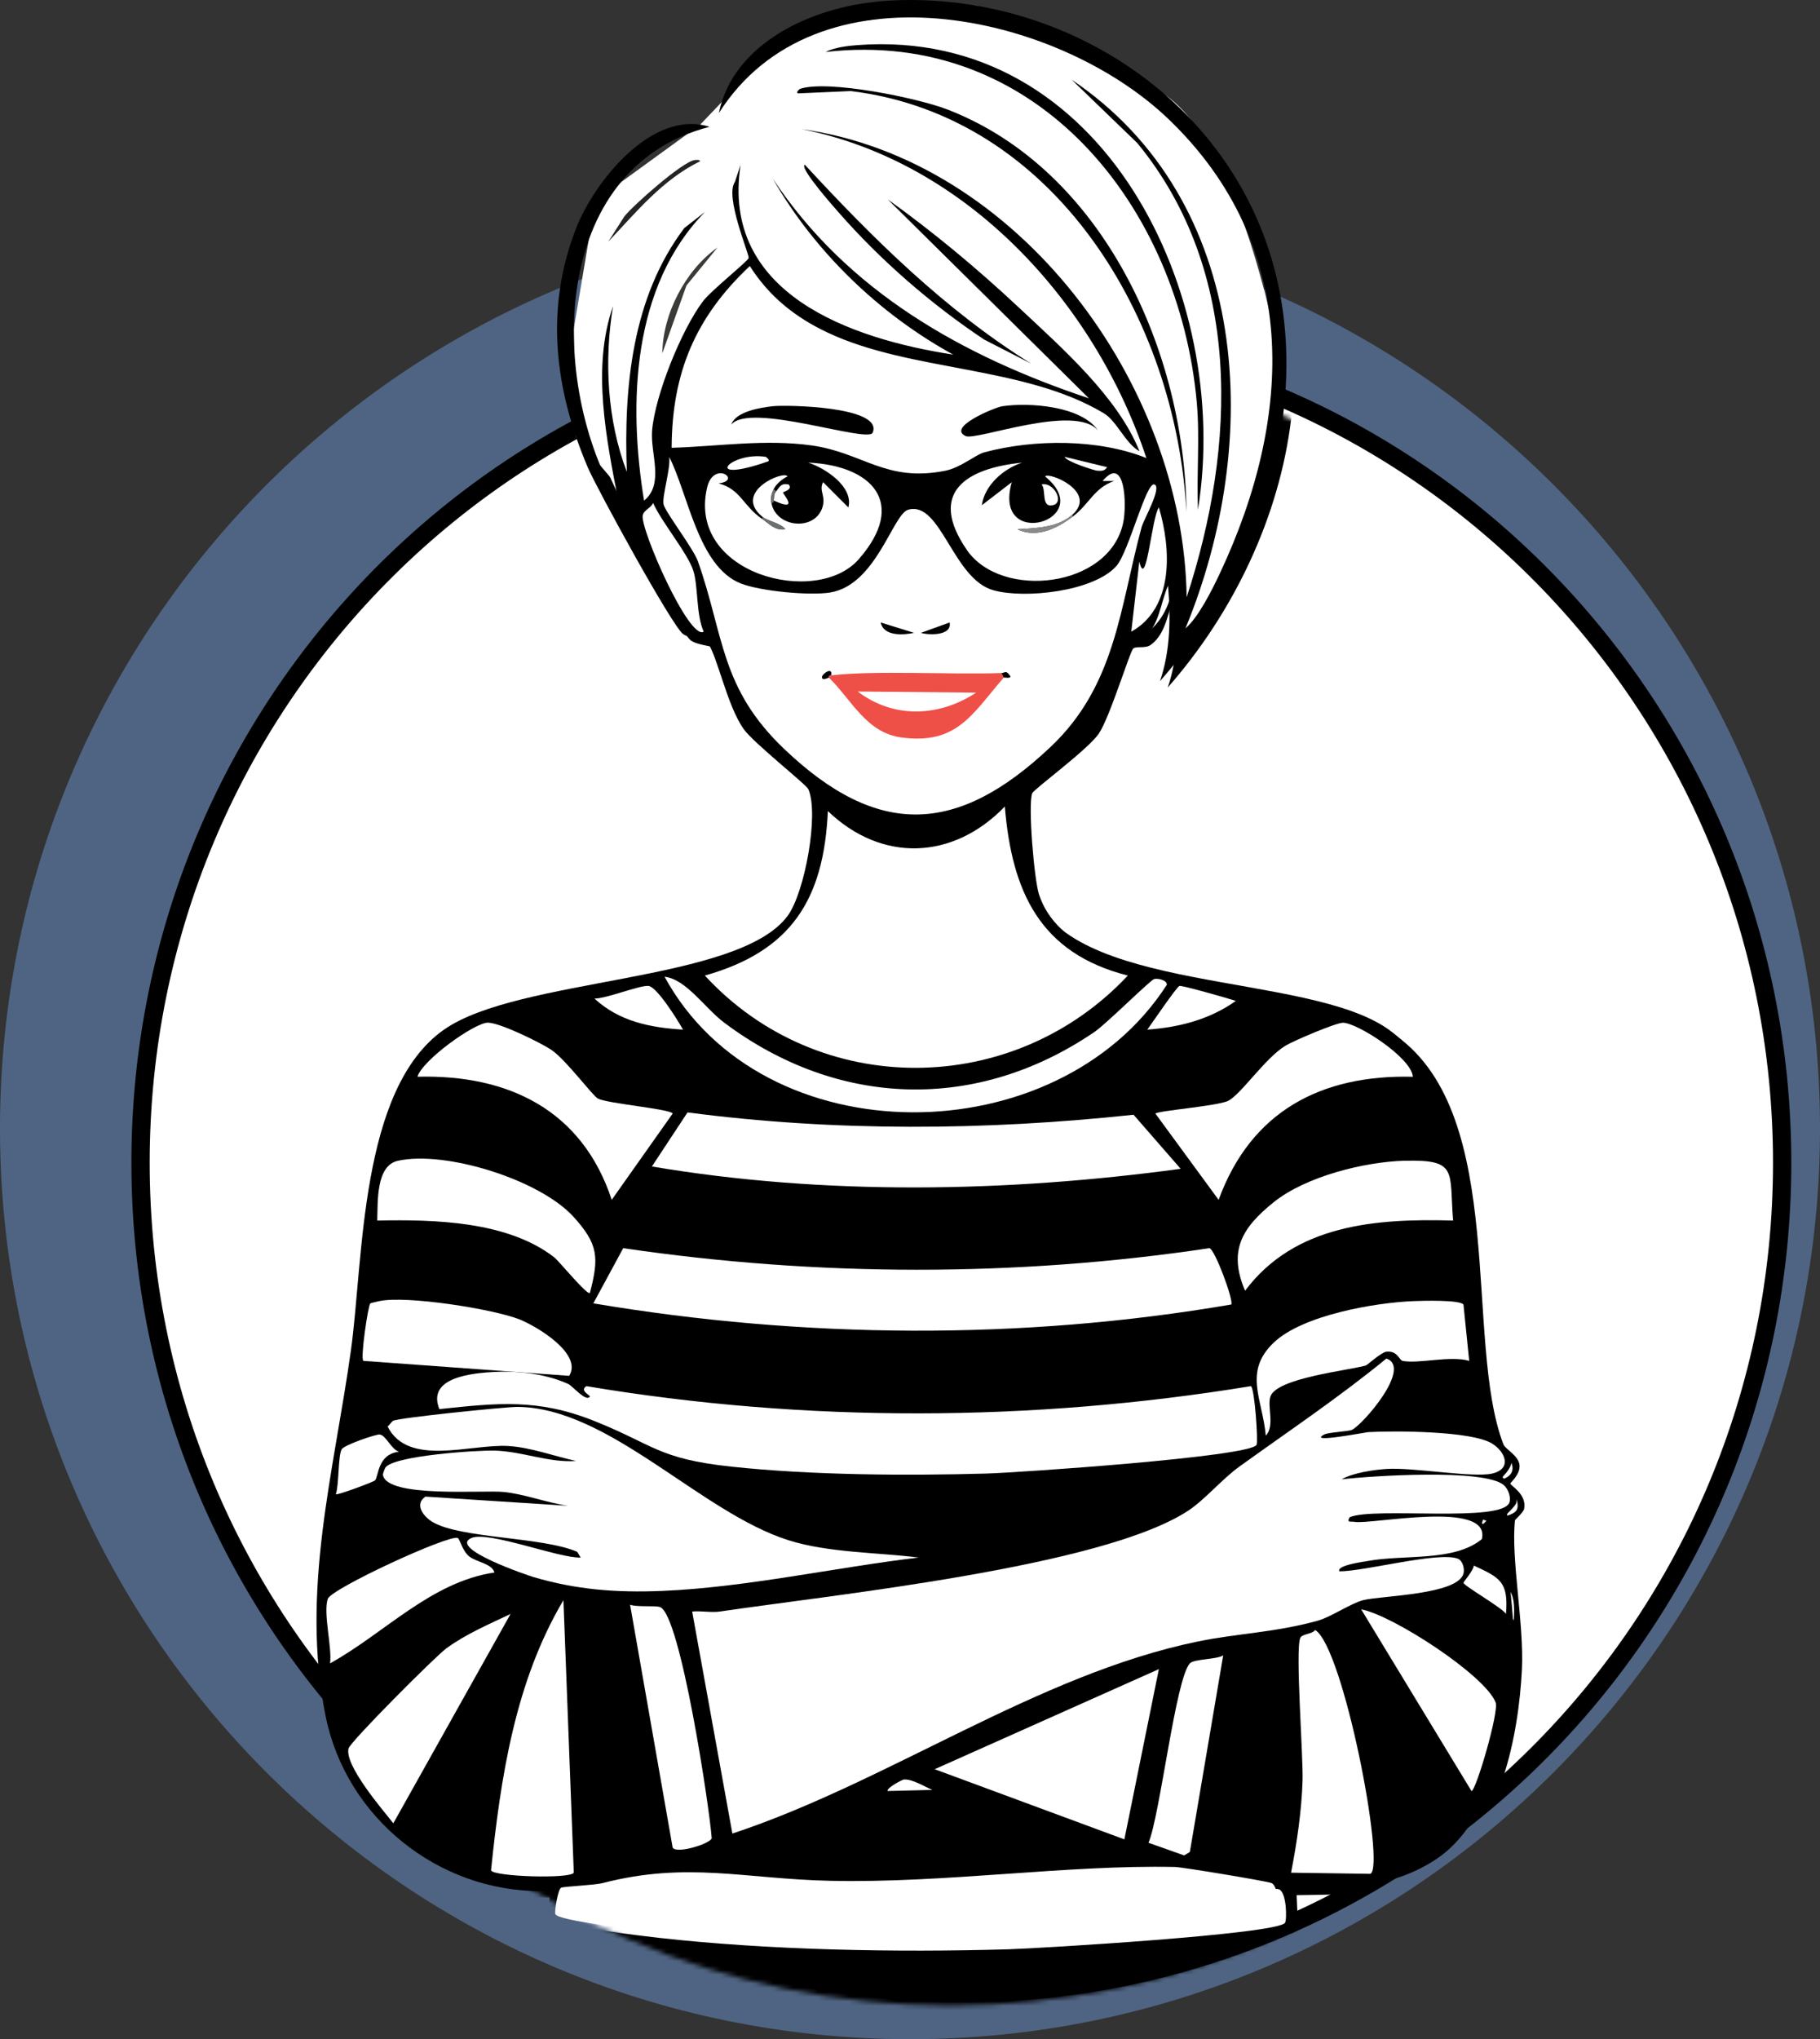
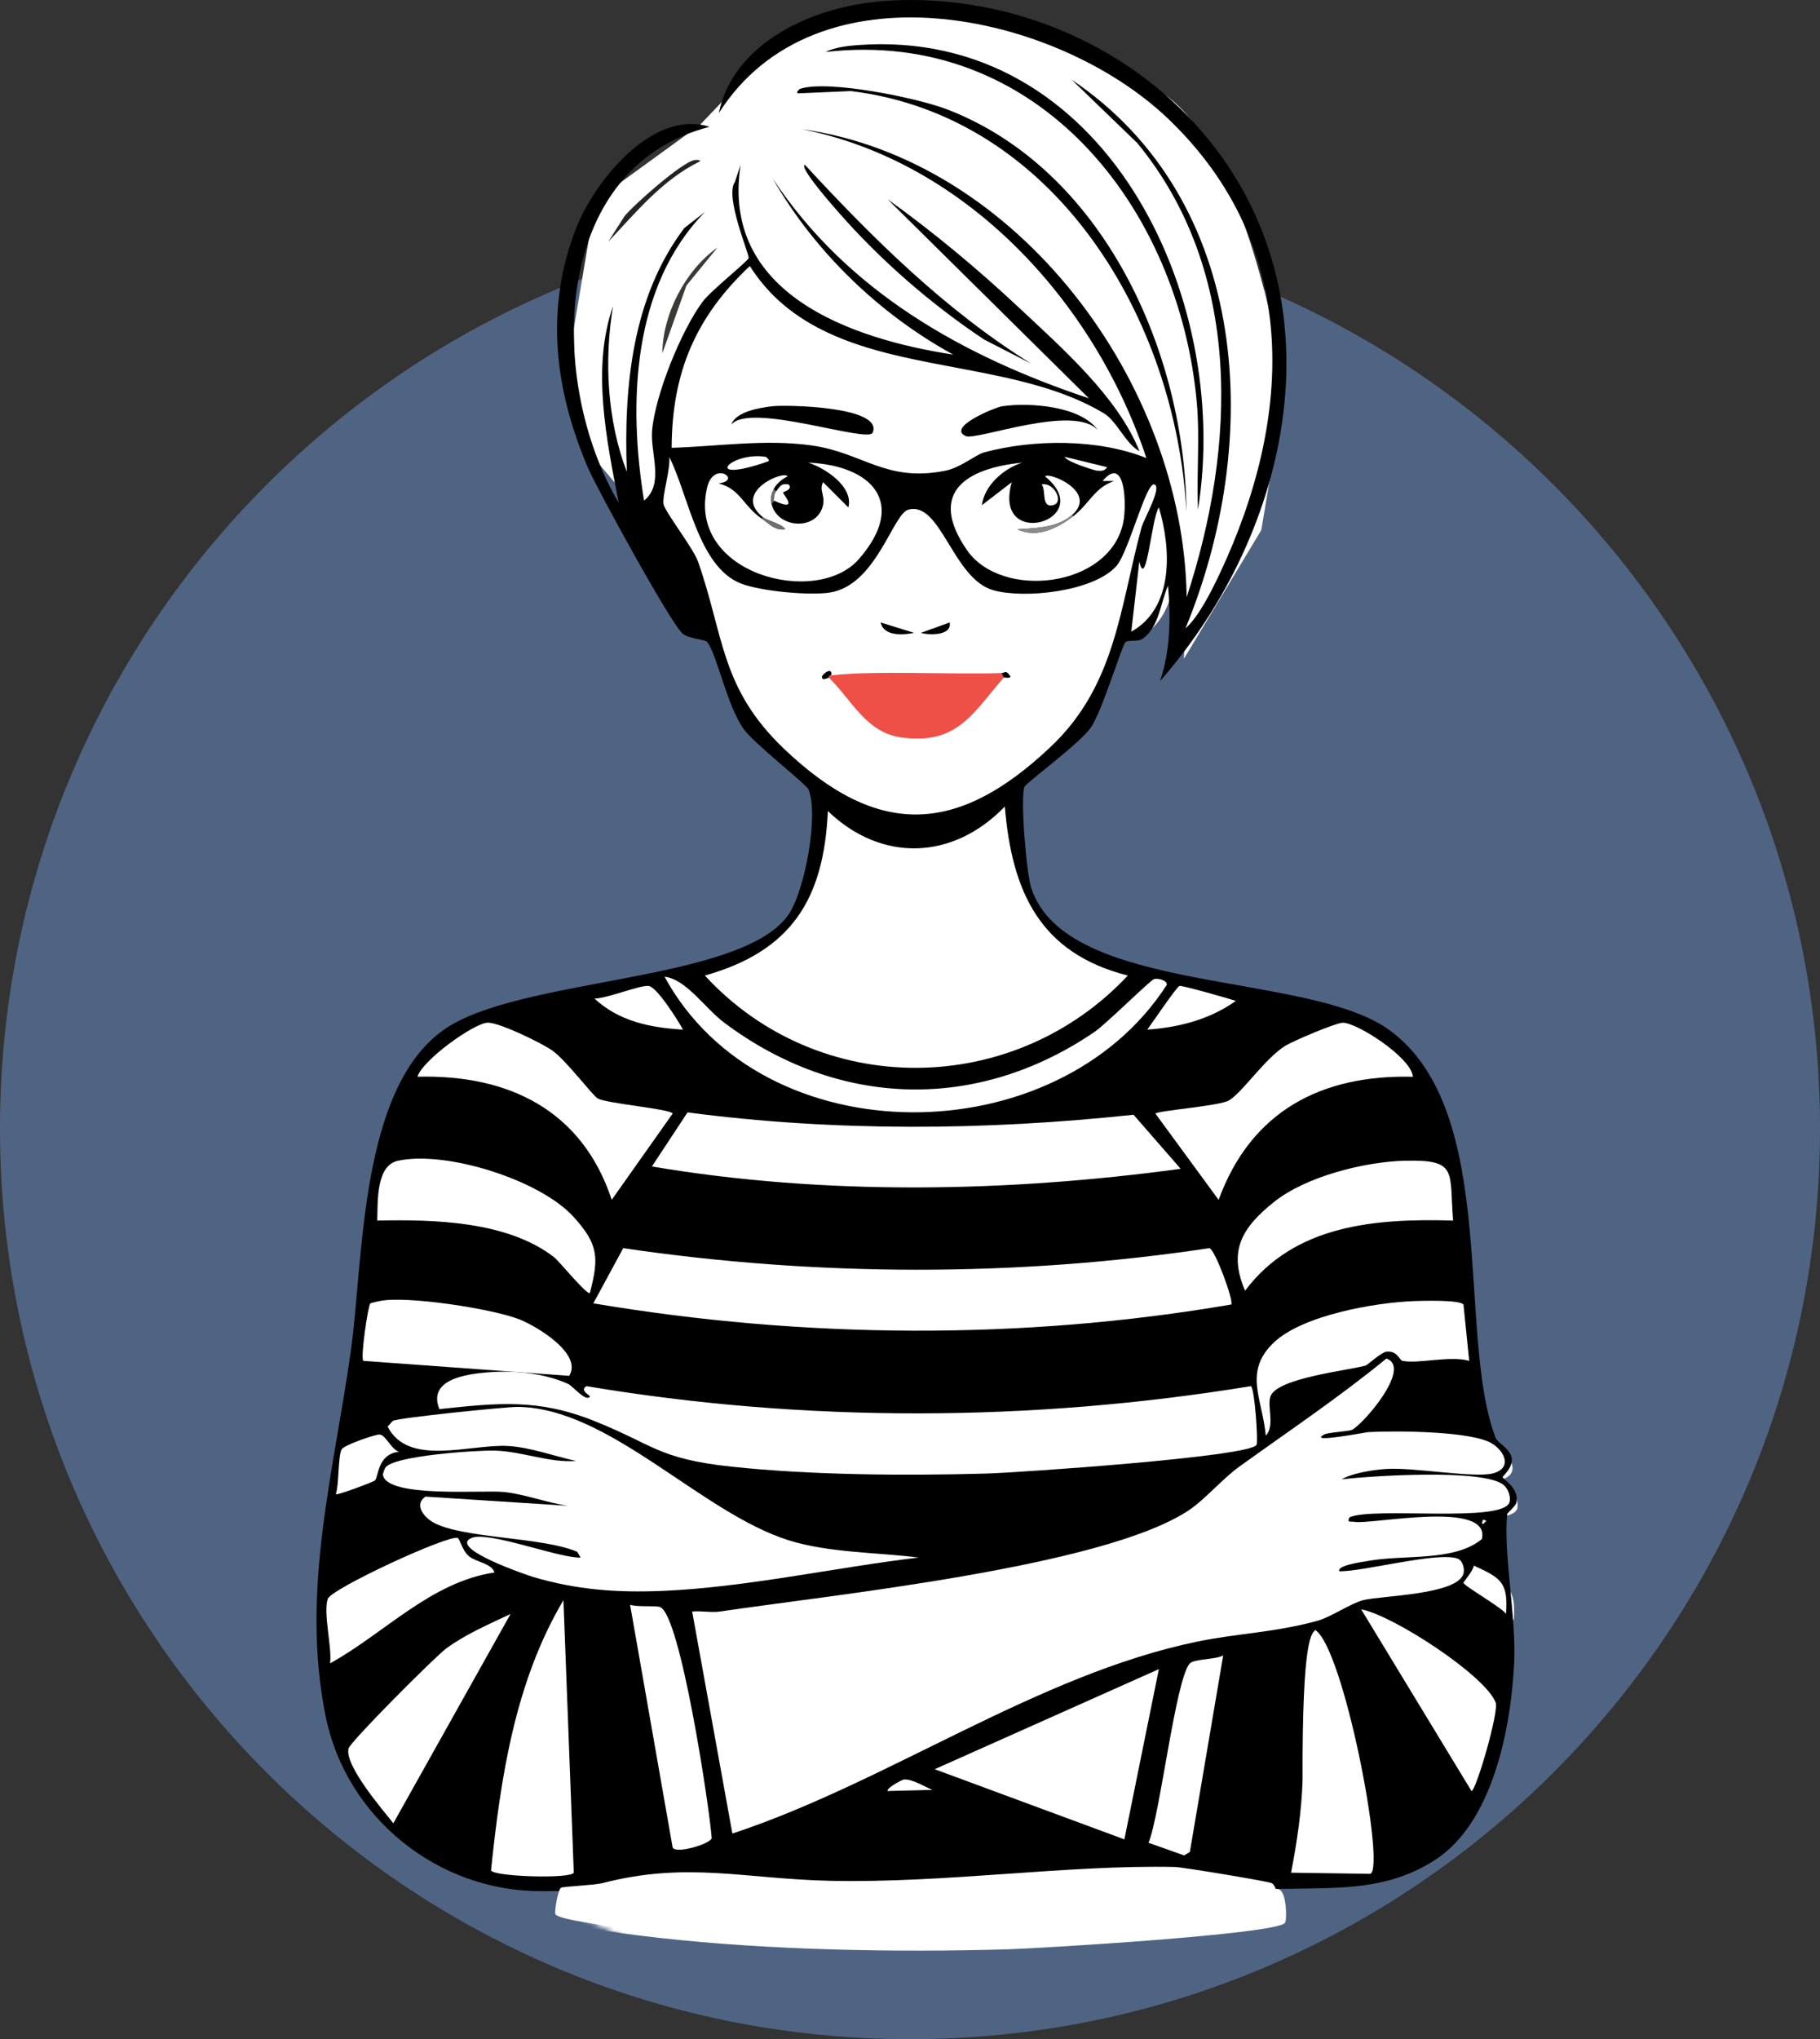
<svg xmlns="http://www.w3.org/2000/svg" width="408" height="457" viewBox="0 0 408 457" fill="none">
  <rect x="0" y="0" width="408" height="457" fill="#333333" stroke="none" />
  <g clip-path="url(#clip0_170_1161)">
    <path opacity="0.6" d="M204 457C316.666 457 408 365.638 408 252.936C408 140.234 316.666 48.872 204 48.872C91.334 48.872 0 140.234 0 252.936C0 365.638 91.334 457 204 457Z" fill="#6285B7" />
-     <path d="M215.511 446.722C317.134 446.722 399.516 363.383 399.516 260.578C399.516 157.774 317.134 74.435 215.511 74.435C113.888 74.435 31.507 157.774 31.507 260.578C31.507 363.383 113.888 446.722 215.511 446.722Z" fill="white" stroke="black" stroke-width="4.1" stroke-miterlimit="10" />
    <mask id="mask0_170_1161" style="mask-type:luminance" maskUnits="userSpaceOnUse" x="28" y="77" width="369" height="373">
      <path d="M212.981 449.439C314.604 449.439 396.986 366.099 396.986 263.295C396.986 160.491 314.604 77.151 212.981 77.151C111.358 77.151 28.977 160.491 28.977 263.295C28.977 366.099 111.358 449.439 212.981 449.439Z" fill="white" />
    </mask>
    <g mask="url(#mask0_170_1161)">
      <path d="M265.409 147.632L282.757 118.785L288.744 82.944C288.744 82.944 280.989 35.888 263.317 22.985C249.701 13.042 220.552 2.706 220.552 2.706L178.792 8.325L158.704 29.378L135.184 46.455L130.353 75.174L130.815 99.292L145.817 116.982L194.003 111.05L266.426 120.866L265.409 147.643V147.632Z" fill="white" />
      <path d="M194.014 11.539C249.215 7.446 278.03 67.81 270.286 115.675C269.951 107.721 270.737 99.685 270.031 91.708C266.125 47.785 234.236 7.619 186.802 13.088C188.824 12.047 191.806 11.701 194.014 11.539Z" fill="#010000" />
      <path d="M181.126 21.331C187.46 19.285 207.433 23.389 214.113 25.968C249.192 39.529 267.407 80.493 267.708 116.184C265.396 73.035 238.374 27.459 192.465 21.84L180.606 22.36C180.098 22.106 180.965 21.378 181.126 21.331Z" fill="#010000" />
      <path d="M182.156 38.35C197.458 54.93 213.698 70.977 232.919 82.944L222.355 77.533C210.438 69.601 199.053 59.705 189.634 48.917C188.998 48.189 180.792 38.998 182.156 38.35Z" fill="#010000" />
      <path d="M162.576 56.907L155.618 65.416L150.209 80.62C150.29 71.902 155.295 62.04 162.576 56.907Z" fill="#3A3B36" />
      <path d="M174.943 92.482C177.937 92.147 199.828 92.505 197.366 98.413C196.349 100.853 169.846 91.488 165.674 96.609C166.656 93.626 172.32 92.782 174.955 92.482H174.943Z" fill="#010000" />
      <path d="M226.481 92.482C232.421 91.603 244.095 92.401 247.863 97.893C242.627 91.835 220.563 100.252 218.228 99.176C213.894 97.199 224.805 92.725 226.469 92.471L226.481 92.482Z" fill="#010000" />
-       <path d="M198.649 1.746C225.972 -0.601 253.908 10.521 271.569 31.39C302.729 68.191 291.333 120.473 261.779 154.083C264.125 147.227 264.183 139.862 263.582 132.694C261.86 136.555 261.594 141.966 257.919 144.556C256.751 145.377 254.729 144.764 254.058 145.331C253.272 146.001 248.823 160.742 246.326 164.408C243.829 168.073 231.717 176.86 231.381 177.808C230.434 180.513 231.832 197.162 232.93 200.492C240.778 224.39 294.731 219.014 313.074 232.194C338.109 250.184 328.134 300.593 337.034 323.705C337.45 324.792 340.443 326.202 340.64 328.341C340.836 330.48 338.583 332.237 338.583 332.469C338.583 332.954 342.304 334.816 341.68 338.134C341.518 338.955 339.634 340.55 339.623 340.712C338.687 349.21 341.692 363.963 341.172 374.218C340.432 388.763 336.41 409.944 323.395 418.291C313.004 424.962 302.614 424.512 290.674 424.731L291.957 454.884L122.4 455.404L123.175 425.251C99.978 425.39 79.335 408.822 74.735 386.069C69.06 357.985 76.596 331.336 80.398 304.096C83.242 283.782 82.305 245.467 101.272 232.182C118.043 220.436 167.292 221.673 178.318 206.666C182.132 201.474 185.369 183.912 182.953 178.316C182.479 177.206 170.782 168.038 168.517 164.916C164.657 159.563 162.541 148.244 160.276 145.331C159.791 144.695 156.52 144.683 154.867 143.527C152.451 141.839 135.496 110.877 133.484 106.148C126.087 88.748 123.81 70.607 130.907 52.536C135.033 42.015 148.025 25.817 160.796 29.852C124.758 39.16 124.596 87.372 140.442 114.137C137.657 99.882 134.34 83.811 139.16 70.064C137.125 82.227 137.865 95.754 142.257 107.177C141.54 88.251 143.413 68.041 155.144 52.536L159.779 48.929C143.436 65.601 142.546 91.846 146.117 113.629C150.729 109.871 147.481 103.096 147.921 97.905C148.591 89.985 154.462 75.452 159.259 69.035C161.131 66.526 169.453 59.947 169.569 59.242C169.708 58.375 164.183 45.507 166.471 42.235L167.754 38.373C163.293 67.243 192.442 77.371 215.431 80.909C198.857 71.833 184.363 57.843 174.978 41.472C191.749 66.792 217.616 81.279 245.841 90.702L200.741 46.108C211.016 53.473 220.887 61.693 230.122 70.341C239.773 79.383 252.325 90.401 257.179 102.564C254.012 100.818 252.117 95.812 249.192 94.055C231.335 83.348 206.035 84.782 187.345 76.007C180.006 72.561 174.192 67.913 169.823 61.057C157.664 72.492 152.37 84.944 152.301 101.789C162.738 101.477 173.267 99.789 183.739 101.269C195.286 102.911 200.279 109.57 213.628 106.934C217.096 106.252 220.39 103.35 222.389 102.807C233.554 99.812 247.979 99.778 258.728 104.09C247.17 69.151 218.39 37.668 181.427 30.373C229.971 37.148 267.084 87.441 267.755 135.284C278.839 101.466 280.376 62.283 256.67 33.471L241.98 19.296C282.387 46.513 284.733 100.494 267.489 142.255C270.401 139.781 273.464 133.619 275.221 129.884C291.726 94.76 293.344 56.479 263.628 28.072C238.501 4.047 184.571 -7.411 162.877 26.788C166.124 10.949 183.982 3.052 198.695 1.78L198.649 1.746Z" fill="#010000" />
      <path d="M148.14 114.125C149.966 118.357 155.896 125.387 157.155 129.329C158.265 132.786 157.768 139.157 159.479 142.995C156.254 145.065 145.251 119.999 145.817 116.958C146.048 115.709 147.747 115.259 148.14 114.125Z" fill="white" />
      <path d="M261.524 115.155C264.264 124.3 264.992 137.619 255.341 142.995L257.144 127.271C258.693 134.07 259.918 117.259 261.524 115.155Z" fill="white" />
      <path d="M265.131 419.841C266.841 419.875 285.762 423.02 286.779 423.448C288.443 424.153 288.524 430.281 288.062 430.928C286.259 433.484 232.78 436.663 225.96 436.86C200.868 437.588 172.527 437.068 147.62 434.281C144.649 433.946 126.769 431.865 126.237 430.42C125.995 429.761 126.827 424.801 127.52 424.489C128.168 424.2 134.987 423.922 136.801 423.46C155.791 418.546 168.621 422.523 187.819 422.939C213.663 423.506 240.87 419.321 265.119 419.841H265.131Z" fill="white" />
      <path d="M261.525 375.501L253.793 413.655L211.282 397.931L261.525 375.501Z" fill="white" />
      <path d="M128.041 360.032L130.364 421.124C129.601 422.558 112.368 422.014 111.813 420.604C113.963 399.769 117.223 378.265 128.053 360.032H128.041Z" fill="white" />
      <path d="M296.569 366.738C302.915 370.634 312.381 419.852 308.936 421.378L291.16 421.124C292.466 414.418 293.518 407.331 293.738 400.498C293.911 395.029 292.073 371.281 293.217 368.53C293.622 367.57 295.887 367.697 296.569 366.726V366.738Z" fill="white" />
      <path d="M116.193 363.13L89.91 410.048C87.506 407.007 78.942 397.087 79.866 393.295C80.236 391.769 99.296 372.692 101.769 370.865C106.196 367.616 111.281 365.477 116.205 363.13H116.193Z" fill="white" />
      <path d="M142.997 361.072C144.615 361.65 148.568 361.199 149.701 361.593C154.266 363.165 160.831 406.706 161.294 413.401C160.97 414.672 153.203 417.019 152.532 415.459L142.997 361.072Z" fill="white" />
      <path d="M306.879 362.102C313.952 363.408 334.699 376.901 337.022 382.982C337.808 385.028 332.642 402.695 331.613 402.834L306.879 362.102Z" fill="white" />
      <path d="M275.961 372.415L268.482 416.488L267.2 417.262L259.213 414.43C261.802 408.325 265.292 377.583 268.494 374.218C269.465 373.201 274.585 373.374 275.972 372.415H275.961Z" fill="white" />
      <path d="M204.324 400.243C206.231 400.058 208.993 401.85 210.762 402.567L200.718 402.822C200.567 402.012 204.104 400.266 204.324 400.243Z" fill="white" />
      <path d="M312.542 305.911C318.368 307.923 307.272 320.71 304.81 321.89C304.059 322.248 299.563 322.433 298.626 322.919C294.604 325.023 307.838 322.433 308.416 322.398C314.207 322.075 331.671 322.098 336.248 324.977C339.288 326.896 340.686 330.642 336.248 331.683C331.81 332.723 318.564 330.26 312.542 330.654C309.722 330.839 304.995 331.521 302.498 332.977C309.075 332.203 334.433 330.538 338.837 334.261C339.808 335.082 340.49 336.932 340.12 338.122C338.675 342.805 309.641 339.094 304.301 341.475C303.527 342.793 304.602 342.366 305.33 342.504C309.04 343.21 335.994 337.463 333.936 346.366C327.753 351.488 316.518 349.788 308.428 351.268C307.526 351.43 301.273 352.239 301.99 353.592C307.457 353.65 324.181 349.118 328.527 350.759C329.637 351.176 330.111 353.049 329.81 354.112C328.481 358.876 311.375 359.038 307.387 360.043C304.498 360.772 300.094 363.859 297.078 364.68C287.438 367.327 279.44 367.443 270.275 369.316C234.317 376.692 200.741 400.879 165.917 412.36L156.901 362.61C158.843 362.414 161.224 362.888 163.085 362.61C188.085 358.887 249.031 352.679 268.217 339.926C271.835 337.521 275.799 332.827 279.556 330.133C290.64 322.156 301.955 314.571 312.542 305.9V305.911Z" fill="white" />
      <path d="M227.001 182.178C228.584 201.22 234.826 215.059 254.578 220.065C228.896 247.467 185.311 247.814 159.756 220.065C179.162 214.597 186.432 202.977 187.333 183.207C199.481 194.838 215.454 194.156 227.012 182.178H227.001Z" fill="white" />
      <path d="M117.743 316.733C138.305 316.884 158.809 340.423 178.561 346.632C187.496 349.442 198.384 349.326 207.676 350.494C188.975 352.713 168.98 357.188 150.209 357.974C139.784 358.402 130.919 357.685 121.349 354.876C120.089 354.506 102.139 348.424 107.433 346.112C111.201 344.458 127.255 350.736 131.913 350.494L131.139 349.21C123.325 345.823 105.006 346.274 98.672 342.504C96.603 341.267 94.592 338.527 97.123 336.839L129.081 338.897C124.377 338.227 119.326 336.261 114.645 335.799C109.964 335.336 88.351 337.198 87.588 331.937C87.553 331.729 88.004 330.561 88.108 330.388C89.819 327.636 108.855 326.422 112.588 326.526C118.841 326.688 124.805 329.301 130.884 328.85C126.03 327.786 120.644 325.786 115.686 325.497C107.248 325 93.228 330.272 88.628 321.115C89.079 320.803 89.507 320.052 89.911 319.832C91.148 319.173 115.073 316.722 117.743 316.733Z" fill="white" />
      <path d="M111.039 308.998C116.968 308.513 123.66 309.137 129.081 311.577C130.133 312.051 133.126 315.75 133.982 314.409C134.132 314.178 131.52 313.056 133.207 312.085C182.283 320.317 233.046 320.121 282.145 312.085C282.977 312.363 283.821 324.479 283.428 325.231C282.029 327.936 229.579 331.486 222.875 331.671C204.821 332.18 183.566 332.041 165.674 330.122C149.146 328.353 148.314 325.185 134.756 319.809C122.296 314.872 113.362 315.831 100.232 317.23C97.539 310.571 106.277 309.38 111.05 308.987L111.039 308.998Z" fill="white" />
      <path d="M141.448 281.158C184.825 287.551 229.474 287.667 272.863 281.158C274.111 281.47 278.295 292.812 277.764 293.783C230.688 301.853 181.832 301.449 134.744 293.529L141.448 281.158Z" fill="white" />
      <path d="M155.872 250.739C188.963 255.074 222.713 254.809 255.85 251.259L266.414 263.376C227.44 268.659 186.663 269.399 147.874 262.855L155.861 250.739H155.872Z" fill="white" />
      <path d="M302.752 230.633C305.988 230.633 318.159 238.472 318.471 242.75C297.898 242.23 282.156 250.508 274.92 270.336L260.75 251.005C261.259 250.358 274.481 249.329 276.989 248.172C279.832 246.854 285.299 238.588 289.876 235.801C291.656 234.715 301.18 230.645 302.764 230.645L302.752 230.633Z" fill="white" />
      <path d="M111.038 230.633C113.57 230.518 123.059 235.142 125.474 236.819C128.687 239.05 134.582 247.016 135.784 247.64C137.934 248.762 152.174 249.987 152.532 250.993L138.87 270.325C132.247 250.253 115.754 242.206 95.319 242.738C96.429 239.027 107.918 230.772 111.038 230.622V230.633Z" fill="white" />
      <path d="M90.939 261.572C101.642 259.225 122.817 265.827 130.364 274.197C135.843 280.279 136.062 283.227 133.97 291.205C133.369 291.783 127.012 284.013 125.984 283.216C115.524 275.076 98.996 274.706 86.305 274.972C86.432 270.59 86.039 262.647 90.939 261.572Z" fill="white" />
      <path d="M150.718 220.331C155.572 220.875 159.71 227.338 164.113 230.644C189.576 249.71 220.667 250.704 247.089 232.702C249.747 230.899 259.618 221.06 260.485 220.84C261.259 220.644 263.328 221.048 263.316 222.123C238.813 260.219 172.805 260.867 150.706 220.32L150.718 220.331Z" fill="white" />
      <path d="M316.668 261.572C328.677 261.26 326.585 263.966 327.486 274.972C310.149 274.475 291.98 275.851 280.85 290.696C277.035 281.759 280.121 276.591 287.287 270.845C294.453 265.099 307.537 261.804 316.668 261.561V261.572Z" fill="white" />
      <path d="M172.62 117.733C174.146 118.773 175.509 120.427 177.775 120.057C176.712 118.623 173.926 118.299 172.62 117.224C165.87 111.651 177.555 106.738 178.283 108.206C177.151 108.715 175.694 109.929 175.186 111.039C174.677 112.149 174.446 112.912 174.666 114.137C175.648 119.606 184.086 120.519 186.004 115.42C187.056 112.646 185.195 111.466 186.258 109.489L191.922 115.155C193.101 110.541 186.836 106.379 182.907 105.107C197.158 105.732 205.295 114.126 194.245 126.763C184.814 137.55 155.803 130.139 160.23 110.784C161.698 104.379 168.251 109.189 162.807 109.755C167.8 111.073 168.274 114.808 172.597 117.744L172.62 117.733Z" fill="white" />
      <path d="M242.2 116.704C238.894 119.745 234.052 119.768 229.833 120.057C234.213 122.15 238.837 119.733 242.2 117.224C245.91 114.449 246.962 110.808 251.481 109.235H248.904C253.989 103.188 254.359 114.542 253.538 118.519C250.51 133.226 226.215 135.908 218.494 124.705C209.56 111.756 218.46 106.345 230.861 105.119C226.758 106.449 222.436 110.16 221.846 114.658L228.55 109.501C224.1 125.109 248.002 117.999 236.028 108.218C236.594 107.05 247.852 111.524 242.212 116.727L242.2 116.704Z" fill="white" />
      <path d="M318.725 293.02C320.54 292.951 328.943 292.696 329.81 293.795L331.092 306.42C326.839 305.171 319.754 307.137 316.148 306.42C315.397 306.27 315.073 304.108 312.542 304.362C311.409 304.478 308.265 307.345 307.907 307.461C304.104 308.559 287.9 310.247 286.525 314.421C285.773 316.698 287.576 320.976 285.496 323.184C284.733 314.86 280.41 308.859 287.299 302.304C293.783 296.142 310.08 293.344 318.737 293.02H318.725Z" fill="white" />
-       <path d="M86.813 293.02C92.719 291.725 112.31 294.766 118.251 297.148C122.123 298.709 132.386 304.836 129.335 309.773L83.207 306.42C82.456 306.12 84.235 293.957 84.755 293.529C84.836 293.46 86.431 293.101 86.813 293.009V293.02Z" fill="white" />
      <path d="M104.335 346.123C104.821 346.285 105.329 348.967 106.913 350.251C108.496 351.534 112.033 351.846 112.576 353.858C98.313 355.974 87.934 367.478 75.729 374.218C76.203 370.565 74.145 362.969 75.209 359.778C75.972 357.488 102.128 345.395 104.324 346.112L104.335 346.123Z" fill="white" />
      <path d="M86.813 322.919C88.235 323.011 89.425 326.283 91.194 326.78C86.281 327.335 86.651 332.364 85.784 333.22C85.461 333.544 77.428 336.55 77.023 336.319C77.74 334.214 77.509 327.821 78.306 326.271C78.826 325.266 85.981 322.861 86.813 322.919Z" fill="white" />
      <path d="M147.112 222.389C148.973 222.563 153.677 230.055 154.844 232.182C147.493 231.743 140.535 230.344 134.999 225.222C137.715 225.234 145.112 222.205 147.112 222.389Z" fill="white" />
      <path d="M266.159 222.389C266.795 222.251 277.186 225.211 278.781 225.742C272.944 229.905 266.067 231.674 258.936 232.182C259.86 230.922 265.558 222.517 266.148 222.389H266.159Z" fill="white" />
      <path d="M332.133 352.309C338.132 355.072 339.888 355.997 339.345 363.13C338.444 361.731 329.891 356.852 329.81 356.17C329.787 355.951 332.04 353.442 332.133 352.309Z" fill="white" />
      <path d="M173.394 103.824C173.487 103.836 174.435 104.587 173.915 104.853C158.785 110.114 165.304 102.587 173.394 103.824Z" fill="white" />
      <path d="M235.242 110.01C237.912 109.374 240.42 114.01 237.82 114.646C235.046 115.328 236.34 111.328 235.242 110.01Z" fill="white" />
      <path d="M240.396 103.824L249.932 106.148C249.296 107.073 248.614 106.992 247.609 106.923C247.158 106.888 240.697 104.899 240.396 103.824Z" fill="white" />
      <path d="M242.2 117.224C238.837 119.733 234.214 122.15 229.833 120.057C234.052 119.768 238.906 119.756 242.2 116.704V117.224Z" fill="#8B8B8B" />
      <path d="M175.197 113.617C175.324 112.831 175.116 112.287 175.717 111.559C176.596 110.472 176.839 109.651 178.549 110.01C179.52 111.224 177.289 111.617 177.266 111.813C177.22 112.137 181.103 116.322 175.209 113.617H175.197Z" fill="white" />
      <path d="M172.62 117.733V117.212C173.926 118.299 176.712 118.611 177.775 120.045C175.51 120.415 174.146 118.762 172.62 117.721V117.733Z" fill="#6C716D" />
      <path d="M175.718 111.548C175.128 112.276 175.336 112.819 175.198 113.606C175.14 113.976 175.151 114.184 174.677 114.126C174.458 112.9 174.677 112.16 175.198 111.027L175.718 111.548Z" fill="#6C716D" />
      <path d="M334.191 341.996L334.965 342.25L334.191 343.025L333.937 342.77L334.191 341.996Z" fill="#F4F0F7" />
      <path d="M151.758 103.824C156.046 112.218 158.242 128.335 167.731 132.174C172.112 133.942 183.254 134.971 187.831 134.232C198.199 132.567 201.886 116.646 205.353 115.675C212.646 113.617 215.339 131.179 224.424 133.723C231.428 135.688 246.87 134.047 252.001 128.312C254.752 125.225 258.659 109.478 260.508 110.01C262.357 110.542 258.116 117.93 257.676 119.548C252.776 137.596 251.897 154.973 237.323 168.778C216.345 188.641 198.511 189.277 177.544 169.298C163.189 155.621 164.102 143.99 158.219 127.283C157.156 124.277 150.753 116.08 150.487 114.392C150.186 112.472 152.128 106.356 151.77 103.824H151.758Z" fill="white" />
      <path d="M199.169 140.938L206.647 143.261C204.301 143.77 199.816 144.094 199.169 140.938Z" fill="#010000" />
      <path d="M214.622 140.938C215.212 144.001 209.78 143.782 208.185 143.261L214.622 140.938Z" fill="#010000" />
      <path d="M226.735 153.308L226.215 152.279C227.105 152.245 227.22 151.458 228.272 153.054C228.168 153.563 226.839 153.193 226.723 153.308H226.735Z" fill="#010000" />
      <path d="M188.084 152.788C187.703 152.834 187.518 152.857 187.564 153.308C187.507 153.25 185.842 154.221 186.016 153.054C186.108 152.464 188.42 150.73 188.073 152.799L188.084 152.788Z" fill="#010000" />
      <path d="M226.735 153.309C219.72 161.39 216.31 168.397 203.804 166.709C195.91 165.645 192.628 158.245 187.565 153.309C187.507 152.858 187.692 152.834 188.085 152.788C197.863 151.644 215.096 152.661 226.227 152.268L226.747 153.297L226.735 153.309Z" fill="#EE5048" />
      <path d="M194.014 156.407L220.551 156.661C212.275 162.13 202.047 162.534 194.014 156.407Z" fill="white" />
    </g>
    <path d="M263.674 146.186L281.023 117.34L287.01 81.499C287.01 81.499 279.255 34.442 261.582 21.54C247.967 11.596 218.817 1.26 218.817 1.26L177.058 6.879L156.97 27.933L133.449 45.01L128.618 73.729L129.08 97.847L144.083 115.536L192.268 109.605L264.691 119.421L263.674 146.198V146.186Z" fill="white" />
    <path d="M192.28 10.105C247.481 6.012 276.295 66.376 268.551 114.242C268.216 106.287 269.002 98.252 268.297 90.274C264.39 46.351 232.502 6.186 185.067 11.654C187.09 10.614 190.072 10.267 192.28 10.105Z" fill="#010000" />
    <path d="M179.392 19.898C185.726 17.851 205.698 21.956 212.379 24.534C247.458 38.096 265.673 79.059 265.974 114.75C263.662 71.602 236.639 26.026 190.731 20.407L178.872 20.927C178.363 20.672 179.23 19.944 179.392 19.898Z" fill="#010000" />
    <path d="M180.421 36.916C195.724 53.496 211.963 69.544 231.184 81.51L220.62 76.099C208.704 68.168 197.319 58.271 187.899 47.484C187.264 46.755 179.057 37.564 180.421 36.916Z" fill="#010000" />
    <path d="M155.687 35.876C156.069 35.818 156.82 35.749 156.97 36.13C148.556 40.223 142.661 47.496 136.351 54.178L139.957 48.513C141.979 45.958 152.971 36.258 155.676 35.888L155.687 35.876Z" fill="#232424" />
    <path d="M160.842 55.473L153.884 63.983L148.475 79.186C148.556 70.469 153.56 60.606 160.842 55.473Z" fill="#3A3B36" />
    <path d="M173.209 91.037C176.203 90.702 198.094 91.06 195.632 96.968C194.615 99.408 168.112 90.043 163.939 95.165C164.922 92.182 170.585 91.338 173.221 91.037H173.209Z" fill="#010000" />
    <path d="M224.746 91.037C230.687 90.158 242.361 90.956 246.129 96.448C240.893 90.389 218.829 98.806 216.494 97.731C212.16 95.754 223.07 91.28 224.735 91.025L224.746 91.037Z" fill="#010000" />
    <path d="M196.915 0.312C224.238 -2.035 252.174 9.088 269.834 29.956C300.995 66.757 289.599 119.039 260.045 152.649C262.391 145.793 262.449 138.428 261.848 131.26C260.126 135.122 259.86 140.533 256.184 143.122C255.017 143.943 252.994 143.331 252.324 143.897C251.538 144.568 247.088 159.309 244.592 162.974C242.095 166.639 229.982 175.426 229.647 176.374C228.699 179.079 230.098 195.728 231.196 199.058C239.044 222.956 292.997 217.58 311.339 230.76C336.374 248.75 326.4 299.159 335.299 322.271C335.715 323.358 338.709 324.769 338.905 326.908C339.102 329.046 336.848 330.804 336.848 331.035C336.848 331.521 340.57 333.382 339.946 336.7C339.784 337.521 337.9 339.117 337.888 339.279C336.952 347.776 339.957 362.529 339.437 372.784C338.697 387.329 334.675 408.51 321.661 416.858C311.27 423.529 300.879 423.078 288.94 423.298L121.44 423.818C98.243 423.957 77.601 407.389 73 384.635C67.325 356.552 74.861 329.902 78.664 302.663C81.507 282.349 80.571 244.033 99.538 230.749C116.309 219.002 165.557 220.239 176.584 205.232C180.398 200.041 183.634 182.479 181.219 176.883C180.745 175.773 169.048 166.604 166.783 163.483C162.922 158.13 160.807 146.811 158.542 143.897C158.056 143.261 154.785 143.25 153.133 142.093C150.717 140.405 133.761 109.443 131.75 104.714C124.353 87.314 122.076 69.174 129.173 51.103C133.299 40.582 146.29 24.384 159.062 28.419C123.024 37.726 122.862 85.938 138.708 112.704C135.923 98.448 132.605 82.377 137.425 68.63C135.391 80.793 136.131 94.32 140.523 105.743C139.806 86.817 141.679 66.607 153.41 51.103L158.045 47.495C141.702 64.168 140.812 90.413 144.383 112.195C148.995 108.437 145.747 101.662 146.186 96.471C146.857 88.551 152.728 74.018 157.525 67.601C159.397 65.093 167.719 58.514 167.834 57.809C167.973 56.941 162.448 44.073 164.737 40.801L166.02 36.94C161.558 65.809 190.708 75.937 213.697 79.475C197.123 70.399 182.629 56.41 173.244 40.038C190.014 65.358 215.881 79.845 244.106 89.268L199.007 44.675C209.282 52.039 219.152 60.26 228.387 68.908C238.038 77.949 250.59 88.967 255.445 101.13C252.278 99.385 250.382 94.378 247.458 92.621C229.601 81.915 204.3 83.348 185.611 74.573C178.271 71.128 172.458 66.48 168.089 59.624C155.93 71.058 150.636 83.51 150.567 100.356C161.004 100.044 171.533 98.356 182.005 99.835C193.551 101.477 198.544 108.137 211.894 105.501C215.361 104.819 218.655 101.917 220.655 101.373C231.82 98.379 246.244 98.344 256.993 102.656C245.435 67.717 216.656 36.234 179.693 28.939C228.237 35.714 265.35 86.008 266.02 133.85C277.104 100.032 278.642 60.849 254.936 32.038L240.246 17.863C280.653 45.079 282.999 99.061 265.754 140.822C268.667 138.348 271.73 132.185 273.487 128.451C289.992 93.326 291.61 55.045 261.894 26.638C236.767 2.613 182.837 -8.845 161.142 25.355C164.39 9.515 182.247 1.619 196.961 0.347L196.915 0.312Z" fill="#010000" />
-     <path d="M146.406 112.692C148.232 116.923 154.161 123.953 155.421 127.896C156.531 131.353 156.034 137.723 157.744 141.562C154.52 143.631 143.516 118.565 144.083 115.525C144.314 114.276 146.013 113.825 146.406 112.692Z" fill="white" />
    <path d="M259.79 113.721C262.529 122.867 263.257 136.186 253.606 141.562L255.41 125.838C256.958 132.636 258.183 115.825 259.79 113.721Z" fill="white" />
    <path d="M263.396 418.407C265.107 418.442 284.028 421.587 285.045 422.014C286.709 422.72 286.79 428.847 286.328 429.495C284.525 432.05 231.045 435.229 224.226 435.426C199.133 436.154 170.793 435.634 145.885 432.848C142.915 432.512 125.035 430.431 124.503 428.986C124.26 428.327 125.092 423.367 125.786 423.055C126.433 422.766 133.252 422.488 135.067 422.026C154.057 417.112 166.886 421.09 186.084 421.506C211.928 422.072 239.136 417.887 263.385 418.407H263.396Z" fill="white" />
    <path d="M259.791 374.068L252.058 412.222L209.536 396.498L259.791 374.068Z" fill="white" />
    <path d="M126.307 358.598L128.63 419.69C127.867 421.124 110.634 420.58 110.079 419.17C112.229 398.336 115.488 376.831 126.318 358.598H126.307Z" fill="white" />
-     <path d="M294.835 365.304C301.18 369.2 310.646 418.419 307.202 419.945L289.426 419.69C290.732 412.985 291.784 405.897 292.003 399.064C292.177 393.596 290.339 369.848 291.483 367.096C291.888 366.136 294.153 366.264 294.835 365.292V365.304Z" fill="white" />
+     <path d="M294.835 365.304C301.18 369.2 310.646 418.419 307.202 419.945L289.426 419.69C290.732 412.985 291.784 405.897 292.003 399.064C291.888 366.136 294.153 366.264 294.835 365.292V365.304Z" fill="white" />
    <path d="M114.459 361.697L88.176 408.614C85.772 405.574 77.207 395.654 78.132 391.861C78.502 390.335 97.561 371.258 100.035 369.432C104.461 366.183 109.547 364.044 114.471 361.697H114.459Z" fill="white" />
    <path d="M141.251 359.639C142.869 360.217 146.822 359.766 147.955 360.159C152.52 361.731 159.085 405.273 159.547 411.967C159.224 413.239 151.457 415.586 150.786 414.025L141.251 359.639Z" fill="white" />
    <path d="M305.145 360.668C312.218 361.974 332.965 375.467 335.288 381.548C336.074 383.595 330.907 401.261 329.879 401.4L305.145 360.668Z" fill="white" />
    <path d="M274.214 370.969L266.736 415.043L265.453 415.817L257.467 412.985C260.056 406.88 263.546 376.137 266.748 372.773C267.719 371.755 272.839 371.929 274.226 370.969H274.214Z" fill="white" />
    <path d="M202.578 398.81C204.485 398.625 207.247 400.417 209.015 401.134L198.971 401.388C198.821 400.579 202.358 398.833 202.578 398.81Z" fill="white" />
    <path d="M310.808 304.466C316.633 306.478 305.538 319.265 303.076 320.444C302.324 320.803 297.828 320.988 296.892 321.473C292.87 323.578 306.104 320.988 306.682 320.953C312.472 320.629 329.937 320.653 334.514 323.531C337.553 325.451 338.952 329.197 334.514 330.237C330.26 331.232 316.83 328.815 310.808 329.208C307.988 329.393 303.261 330.075 300.764 331.532C307.341 330.758 332.699 329.093 337.103 332.815C338.074 333.636 338.755 335.486 338.386 336.677C336.941 341.36 307.907 337.648 302.567 340.03C301.793 341.348 302.868 340.92 303.596 341.059C307.306 341.764 334.259 336.018 332.202 344.921C326.018 350.042 314.784 348.343 306.693 349.823C305.792 349.985 299.539 350.794 300.255 352.147C305.722 352.204 322.447 347.672 326.793 349.314C327.902 349.73 328.376 351.603 328.076 352.667C326.747 357.43 309.641 357.592 305.653 358.598C302.764 359.327 298.36 362.414 295.343 363.234C285.704 365.882 277.706 365.998 268.54 367.871C232.583 375.247 199.007 399.434 164.182 410.915L155.167 361.165C157.109 360.968 159.49 361.442 161.351 361.165C186.351 357.442 247.296 351.233 266.483 338.481C270.1 336.076 274.065 331.382 277.821 328.688C288.905 320.71 300.221 313.126 310.808 304.455V304.466Z" fill="white" />
    <path d="M225.255 180.744C226.838 199.786 233.079 213.626 252.832 218.632C227.15 246.033 183.565 246.38 158.01 218.632C177.416 213.163 184.686 201.544 185.587 181.773C197.735 193.404 213.708 192.722 225.266 180.744H225.255Z" fill="white" />
    <path d="M115.997 315.3C136.559 315.45 157.063 338.99 176.815 345.198C185.75 348.008 196.637 347.892 205.93 349.06C187.229 351.28 167.234 355.754 148.463 356.541C138.038 356.968 129.173 356.251 119.603 353.442C118.343 353.072 100.393 346.991 105.687 344.678C109.455 343.025 125.509 349.303 130.167 349.06L129.393 347.777C121.579 344.389 103.26 344.84 96.926 341.071C94.857 339.834 92.846 337.094 95.377 335.406L127.335 337.464C122.631 336.793 117.58 334.828 112.899 334.365C108.218 333.903 86.605 335.764 85.842 330.503C85.807 330.295 86.258 329.128 86.362 328.954C88.073 326.203 107.109 324.989 110.842 325.093C117.095 325.254 123.059 327.867 129.138 327.417C124.284 326.353 118.898 324.353 113.939 324.064C105.502 323.566 91.482 328.839 86.882 319.682C87.333 319.37 87.76 318.618 88.165 318.398C89.402 317.739 113.327 315.288 115.997 315.3Z" fill="white" />
    <path d="M109.305 307.565C115.234 307.079 121.926 307.703 127.347 310.143C128.398 310.617 131.392 314.317 132.247 312.976C132.398 312.744 129.785 311.623 131.473 310.652C180.549 318.884 231.312 318.687 280.41 310.652C281.242 310.929 282.086 323.046 281.693 323.797C280.295 326.503 227.844 330.052 221.14 330.237C203.087 330.746 181.831 330.607 163.94 328.688C147.412 326.919 146.579 323.751 133.022 318.375C120.562 313.438 111.628 314.398 98.498 315.797C95.805 309.137 104.543 307.946 109.316 307.553L109.305 307.565Z" fill="white" />
    <path d="M139.713 279.724C183.091 286.118 227.74 286.233 271.129 279.724C272.377 280.036 276.561 291.378 276.029 292.35C228.953 300.42 180.097 300.015 133.01 292.095L139.713 279.724Z" fill="white" />
    <path d="M154.138 249.305C187.229 253.641 220.978 253.375 254.115 249.825L264.679 261.942C225.705 267.226 184.929 267.966 146.14 261.422L154.126 249.305H154.138Z" fill="white" />
    <path d="M301.018 229.2C304.254 229.2 316.425 237.039 316.737 241.316C296.163 240.796 280.421 249.074 273.186 268.903L259.016 249.571C259.524 248.924 272.747 247.895 275.255 246.739C278.098 245.421 283.565 237.154 288.142 234.368C289.922 233.281 299.446 229.211 301.029 229.211L301.018 229.2Z" fill="white" />
    <path d="M109.304 229.2C111.835 229.084 121.324 233.709 123.74 235.385C126.953 237.616 132.848 245.583 134.05 246.207C136.2 247.328 150.439 248.554 150.797 249.56L137.136 268.891C130.513 248.82 114.02 240.773 93.585 241.305C94.695 237.593 106.183 229.338 109.304 229.188V229.2Z" fill="white" />
    <path d="M89.205 260.138C99.908 257.791 121.082 264.393 128.63 272.764C134.108 278.845 134.328 281.794 132.236 289.771C131.635 290.349 125.278 282.58 124.249 281.782C113.789 273.643 97.261 273.273 84.57 273.539C84.698 269.157 84.305 261.214 89.205 260.138Z" fill="white" />
    <path d="M148.983 218.898C153.838 219.441 157.975 225.904 162.379 229.211C187.841 248.276 218.933 249.27 245.354 231.269C248.013 229.465 257.883 219.626 258.75 219.407C259.525 219.21 261.594 219.615 261.582 220.69C237.079 258.786 171.071 259.433 148.972 218.886L148.983 218.898Z" fill="white" />
    <path d="M314.934 260.139C326.943 259.827 324.851 262.532 325.752 273.539C308.415 273.042 290.246 274.417 279.115 289.263C275.301 280.326 278.387 275.157 285.553 269.411C292.719 263.665 305.803 260.37 314.934 260.127V260.139Z" fill="white" />
    <path d="M170.886 116.299C172.411 117.34 173.775 118.993 176.04 118.623C174.977 117.189 172.192 116.866 170.886 115.791C164.136 110.218 175.821 105.304 176.549 106.772C175.416 107.281 173.96 108.495 173.451 109.605C172.943 110.715 172.712 111.478 172.931 112.704C173.914 118.172 182.351 119.086 184.27 113.987C185.322 111.212 183.461 110.033 184.524 108.056L190.188 113.721C191.366 109.108 185.102 104.946 181.172 103.674C195.423 104.298 203.56 112.692 192.511 125.329C183.079 136.116 154.069 128.705 158.495 109.351C159.963 102.945 166.517 107.755 161.073 108.322C166.066 109.64 166.54 113.374 170.862 116.311L170.886 116.299Z" fill="white" />
    <path d="M240.466 115.27C237.16 118.311 232.317 118.334 228.098 118.623C232.479 120.716 237.102 118.3 240.466 115.791C244.176 113.016 245.228 109.374 249.747 107.802H247.169C252.255 101.755 252.625 113.108 251.804 117.086C248.776 131.792 224.481 134.474 216.76 123.271C207.826 110.322 216.725 104.911 229.127 103.686C225.024 105.015 220.701 108.726 220.112 113.224L226.815 108.067C222.366 123.676 246.268 116.565 234.294 106.784C234.86 105.616 246.117 110.091 240.477 115.294L240.466 115.27Z" fill="white" />
    <path d="M316.991 291.586C318.806 291.517 327.208 291.263 328.075 292.361L329.358 304.986C325.105 303.738 318.02 305.703 314.413 304.986C313.662 304.836 313.339 302.674 310.807 302.928C309.675 303.044 306.531 305.911 306.173 306.027C302.37 307.125 286.166 308.813 284.79 312.987C284.039 315.265 285.842 319.543 283.761 321.751C282.999 313.426 278.676 307.426 285.565 300.87C292.049 294.708 308.345 291.91 317.002 291.586H316.991Z" fill="white" />
    <path d="M85.079 291.587C90.985 290.292 110.576 293.332 116.516 295.714C120.388 297.275 130.652 303.403 127.601 308.34L81.472 304.987C80.721 304.686 82.501 292.523 83.021 292.095C83.102 292.026 84.697 291.668 85.079 291.575V291.587Z" fill="white" />
    <path d="M102.601 344.678C103.086 344.84 103.595 347.522 105.178 348.805C106.762 350.089 110.298 350.401 110.842 352.413C96.579 354.528 86.2 366.032 73.995 372.773C74.468 369.119 72.411 361.523 73.474 358.332C74.237 356.043 100.393 343.95 102.589 344.666L102.601 344.678Z" fill="white" />
    <path d="M85.079 321.485C86.5 321.577 87.691 324.849 89.459 325.347C84.547 325.901 84.917 330.931 84.05 331.786C83.727 332.11 75.694 335.116 75.289 334.885C76.006 332.781 75.775 326.387 76.572 324.838C77.092 323.832 84.247 321.427 85.079 321.485Z" fill="white" />
    <path d="M145.378 220.956C147.238 221.129 151.942 228.621 153.11 230.749C145.759 230.309 138.801 228.91 133.265 223.789C135.981 223.8 143.378 220.771 145.378 220.956Z" fill="white" />
    <path d="M264.425 220.956C265.061 220.817 275.451 223.777 277.046 224.309C271.21 228.471 264.333 230.24 257.201 230.749C258.126 229.488 263.824 221.083 264.413 220.956H264.425Z" fill="white" />
    <path d="M330.399 350.863C336.397 353.627 338.154 354.551 337.611 361.685C336.709 360.286 328.156 355.407 328.075 354.725C328.052 354.505 330.306 351.996 330.399 350.863Z" fill="white" />
    <path d="M171.66 102.379C171.753 102.391 172.7 103.142 172.18 103.408C157.051 108.669 163.569 101.142 171.66 102.379Z" fill="white" />
    <path d="M233.508 108.565C236.178 107.929 238.686 112.565 236.085 113.201C233.311 113.883 234.606 109.883 233.508 108.565Z" fill="white" />
    <path d="M238.662 102.379L248.198 104.703C247.562 105.628 246.88 105.547 245.874 105.477C245.424 105.443 238.963 103.454 238.662 102.379Z" fill="white" />
    <path d="M240.466 115.791C237.102 118.3 232.479 120.716 228.099 118.623C232.317 118.334 237.172 118.323 240.466 115.271V115.791Z" fill="#8B8B8B" />
    <path d="M173.463 112.183C173.59 111.397 173.382 110.854 173.983 110.125C174.861 109.038 175.104 108.218 176.815 108.576C177.786 109.79 175.555 110.183 175.532 110.38C175.486 110.703 179.369 114.889 173.474 112.183H173.463Z" fill="white" />
    <path d="M170.886 116.299V115.779C172.192 116.866 174.977 117.178 176.041 118.611C173.775 118.981 172.411 117.328 170.886 116.288V116.299Z" fill="#6C716D" />
    <path d="M173.983 110.114C173.394 110.842 173.602 111.386 173.463 112.172C173.405 112.542 173.417 112.75 172.943 112.692C172.723 111.467 172.943 110.727 173.463 109.594L173.983 110.114Z" fill="#6C716D" />
    <path d="M332.456 340.562L333.231 340.816L332.456 341.591L332.202 341.337L332.456 340.562Z" fill="#F4F0F7" />
    <path d="M150.012 102.379C154.3 110.773 156.496 126.89 165.985 130.728C170.366 132.497 181.508 133.526 186.085 132.786C196.452 131.121 200.139 115.201 203.607 114.23C210.9 112.172 213.593 129.734 222.678 132.278C229.682 134.243 245.123 132.601 250.255 126.867C253.006 123.78 256.913 108.033 258.762 108.564C260.611 109.096 256.369 116.484 255.93 118.103C251.03 136.151 250.151 153.528 235.577 167.333C214.599 187.196 196.765 187.832 175.798 167.853C161.443 154.175 162.356 142.544 156.473 125.838C155.41 122.832 149.007 114.634 148.741 112.946C148.44 111.027 150.382 104.911 150.024 102.379H150.012Z" fill="white" />
    <path d="M197.435 139.504L204.913 141.828C202.566 142.337 198.082 142.66 197.435 139.504Z" fill="#010000" />
    <path d="M212.888 139.504C213.478 142.568 208.045 142.348 206.45 141.828L212.888 139.504Z" fill="#010000" />
    <path d="M225.001 151.875L224.48 150.846C225.37 150.811 225.486 150.025 226.538 151.62C226.434 152.129 225.105 151.759 224.989 151.875H225.001Z" fill="#010000" />
    <path d="M186.35 151.354C185.969 151.4 185.784 151.424 185.83 151.874C185.772 151.817 184.108 152.788 184.281 151.62C184.374 151.03 186.685 149.296 186.339 151.366L186.35 151.354Z" fill="#010000" />
    <path d="M225.001 151.875C217.985 159.957 214.576 166.963 202.07 165.275C194.176 164.211 190.893 156.812 185.831 151.875C185.773 151.424 185.958 151.401 186.351 151.355C196.129 150.21 213.362 151.227 224.492 150.834L225.013 151.863L225.001 151.875Z" fill="#EE5048" />
-     <path d="M192.279 154.973L218.817 155.228C210.541 160.696 200.312 161.101 192.279 154.973Z" fill="white" />
  </g>
  <defs>
    <clipPath id="clip0_170_1161">
      <rect width="408" height="457" fill="white" />
    </clipPath>
  </defs>
</svg>